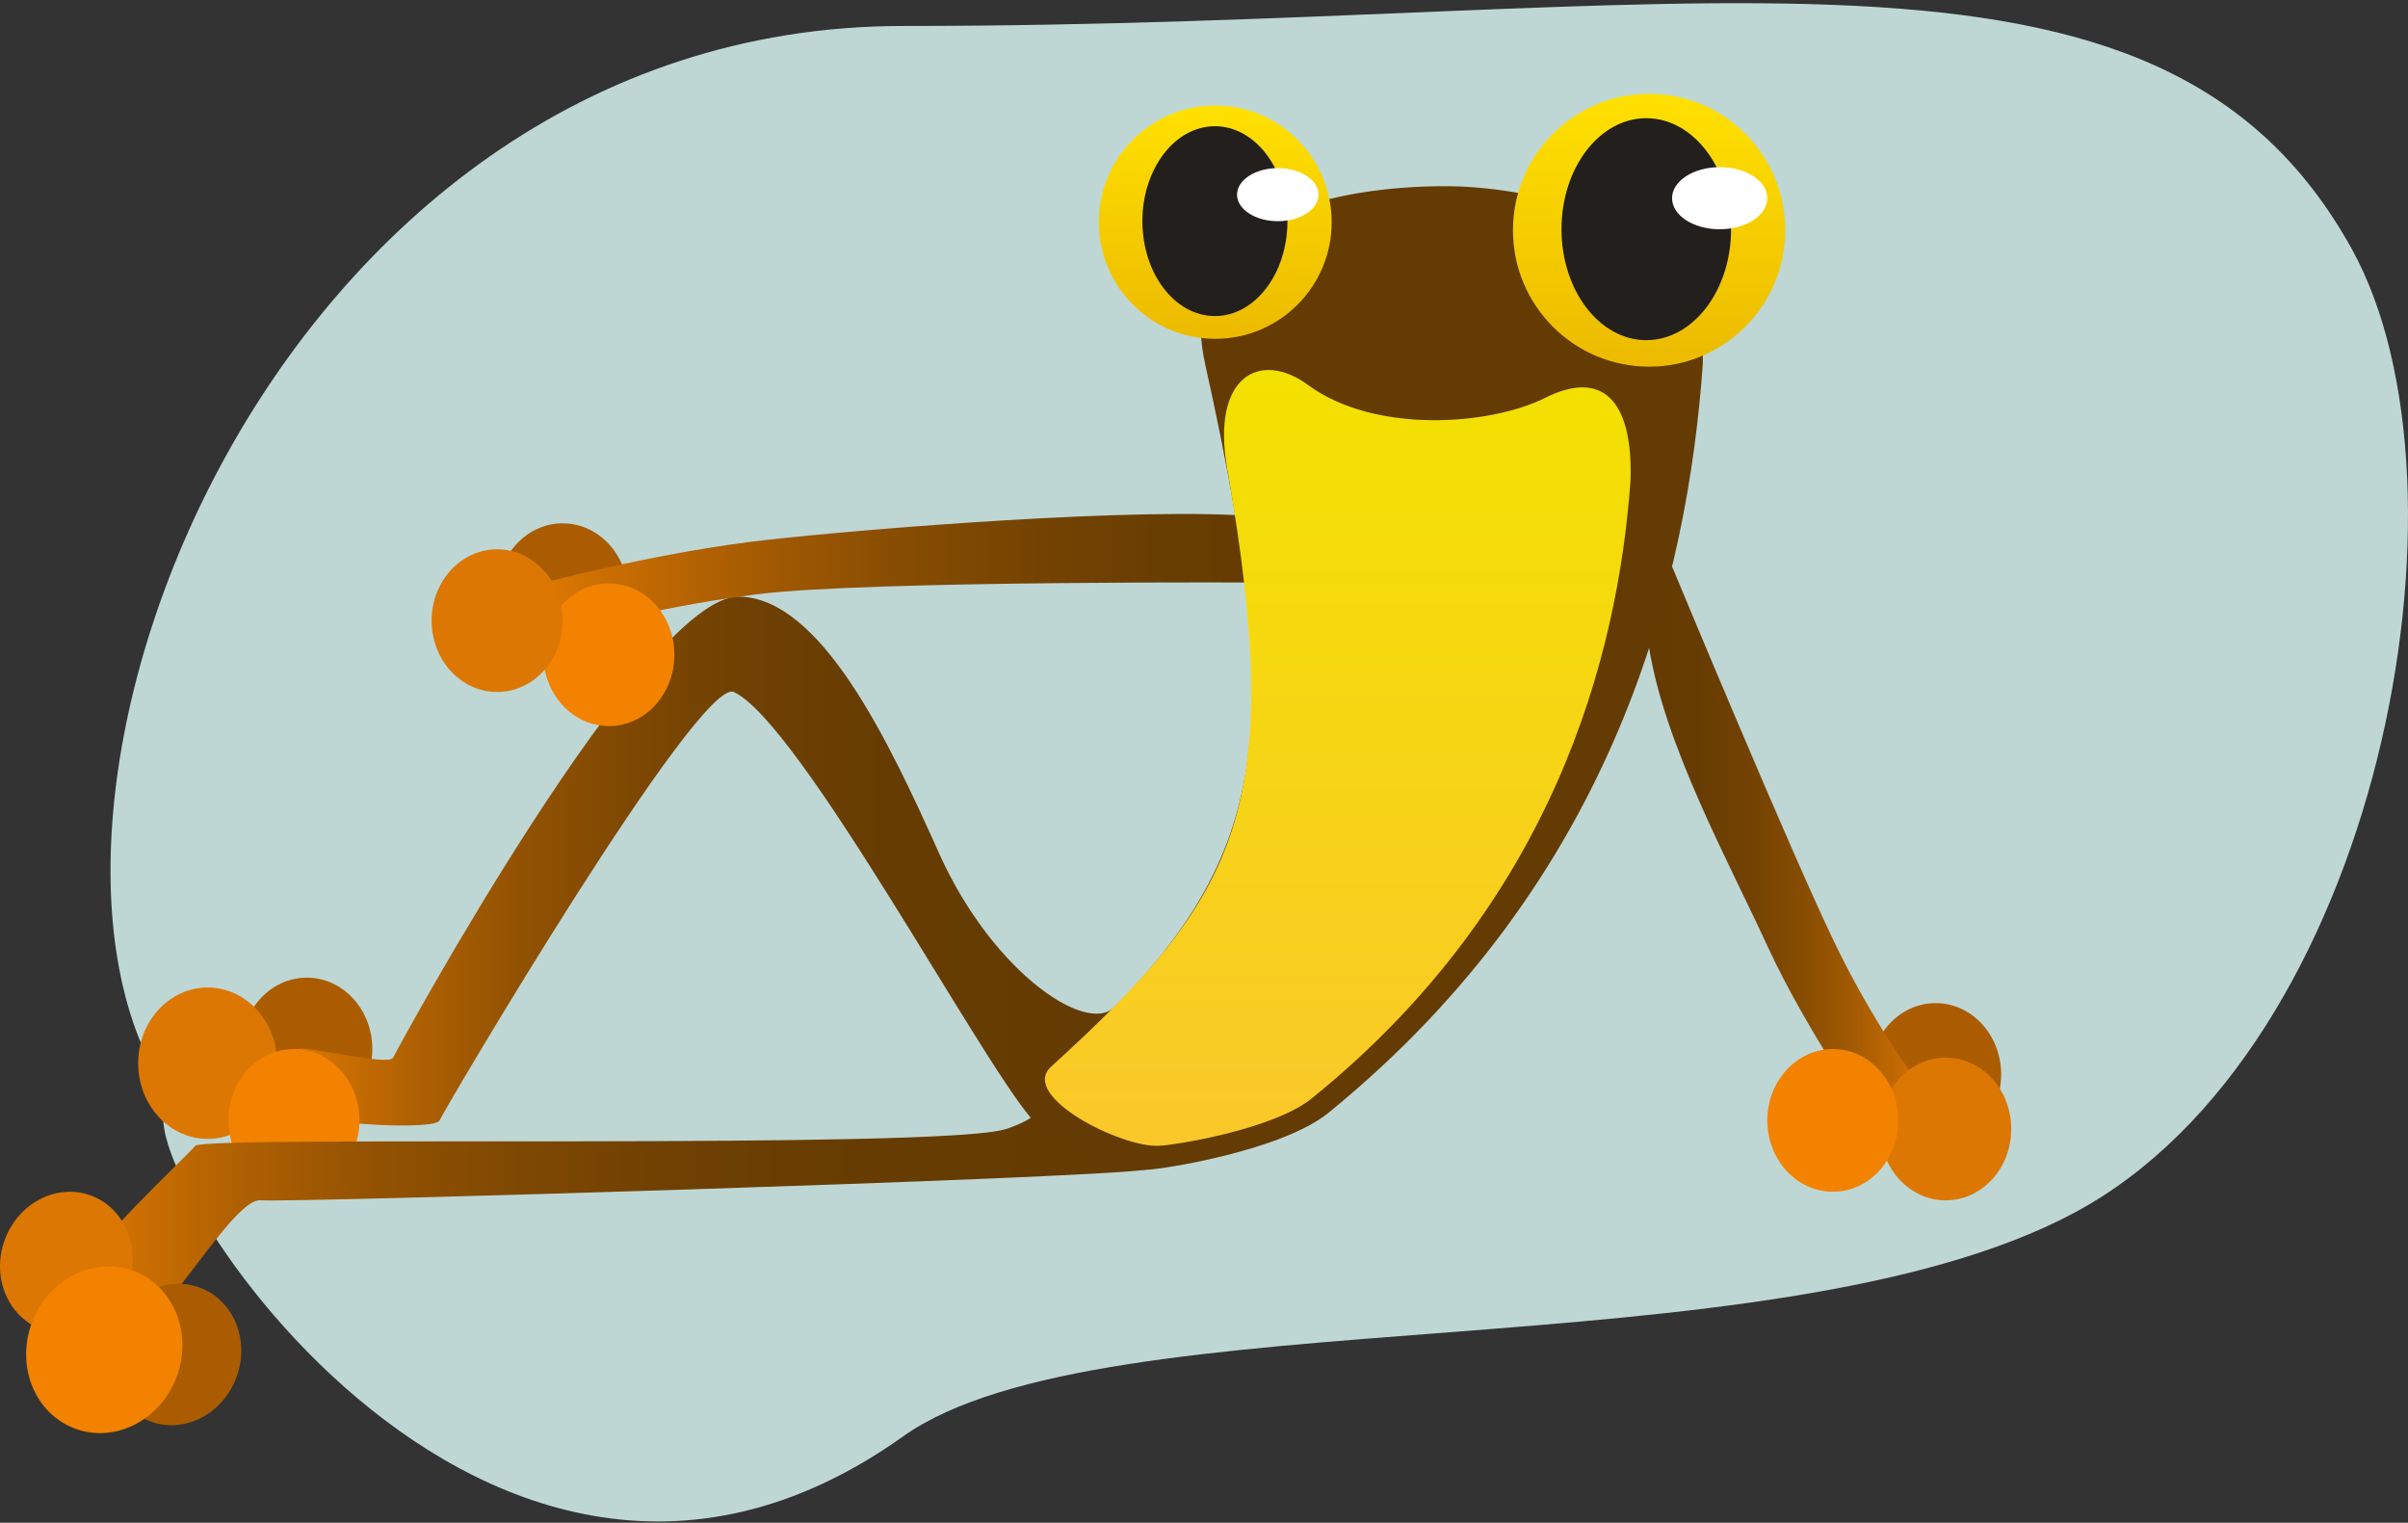
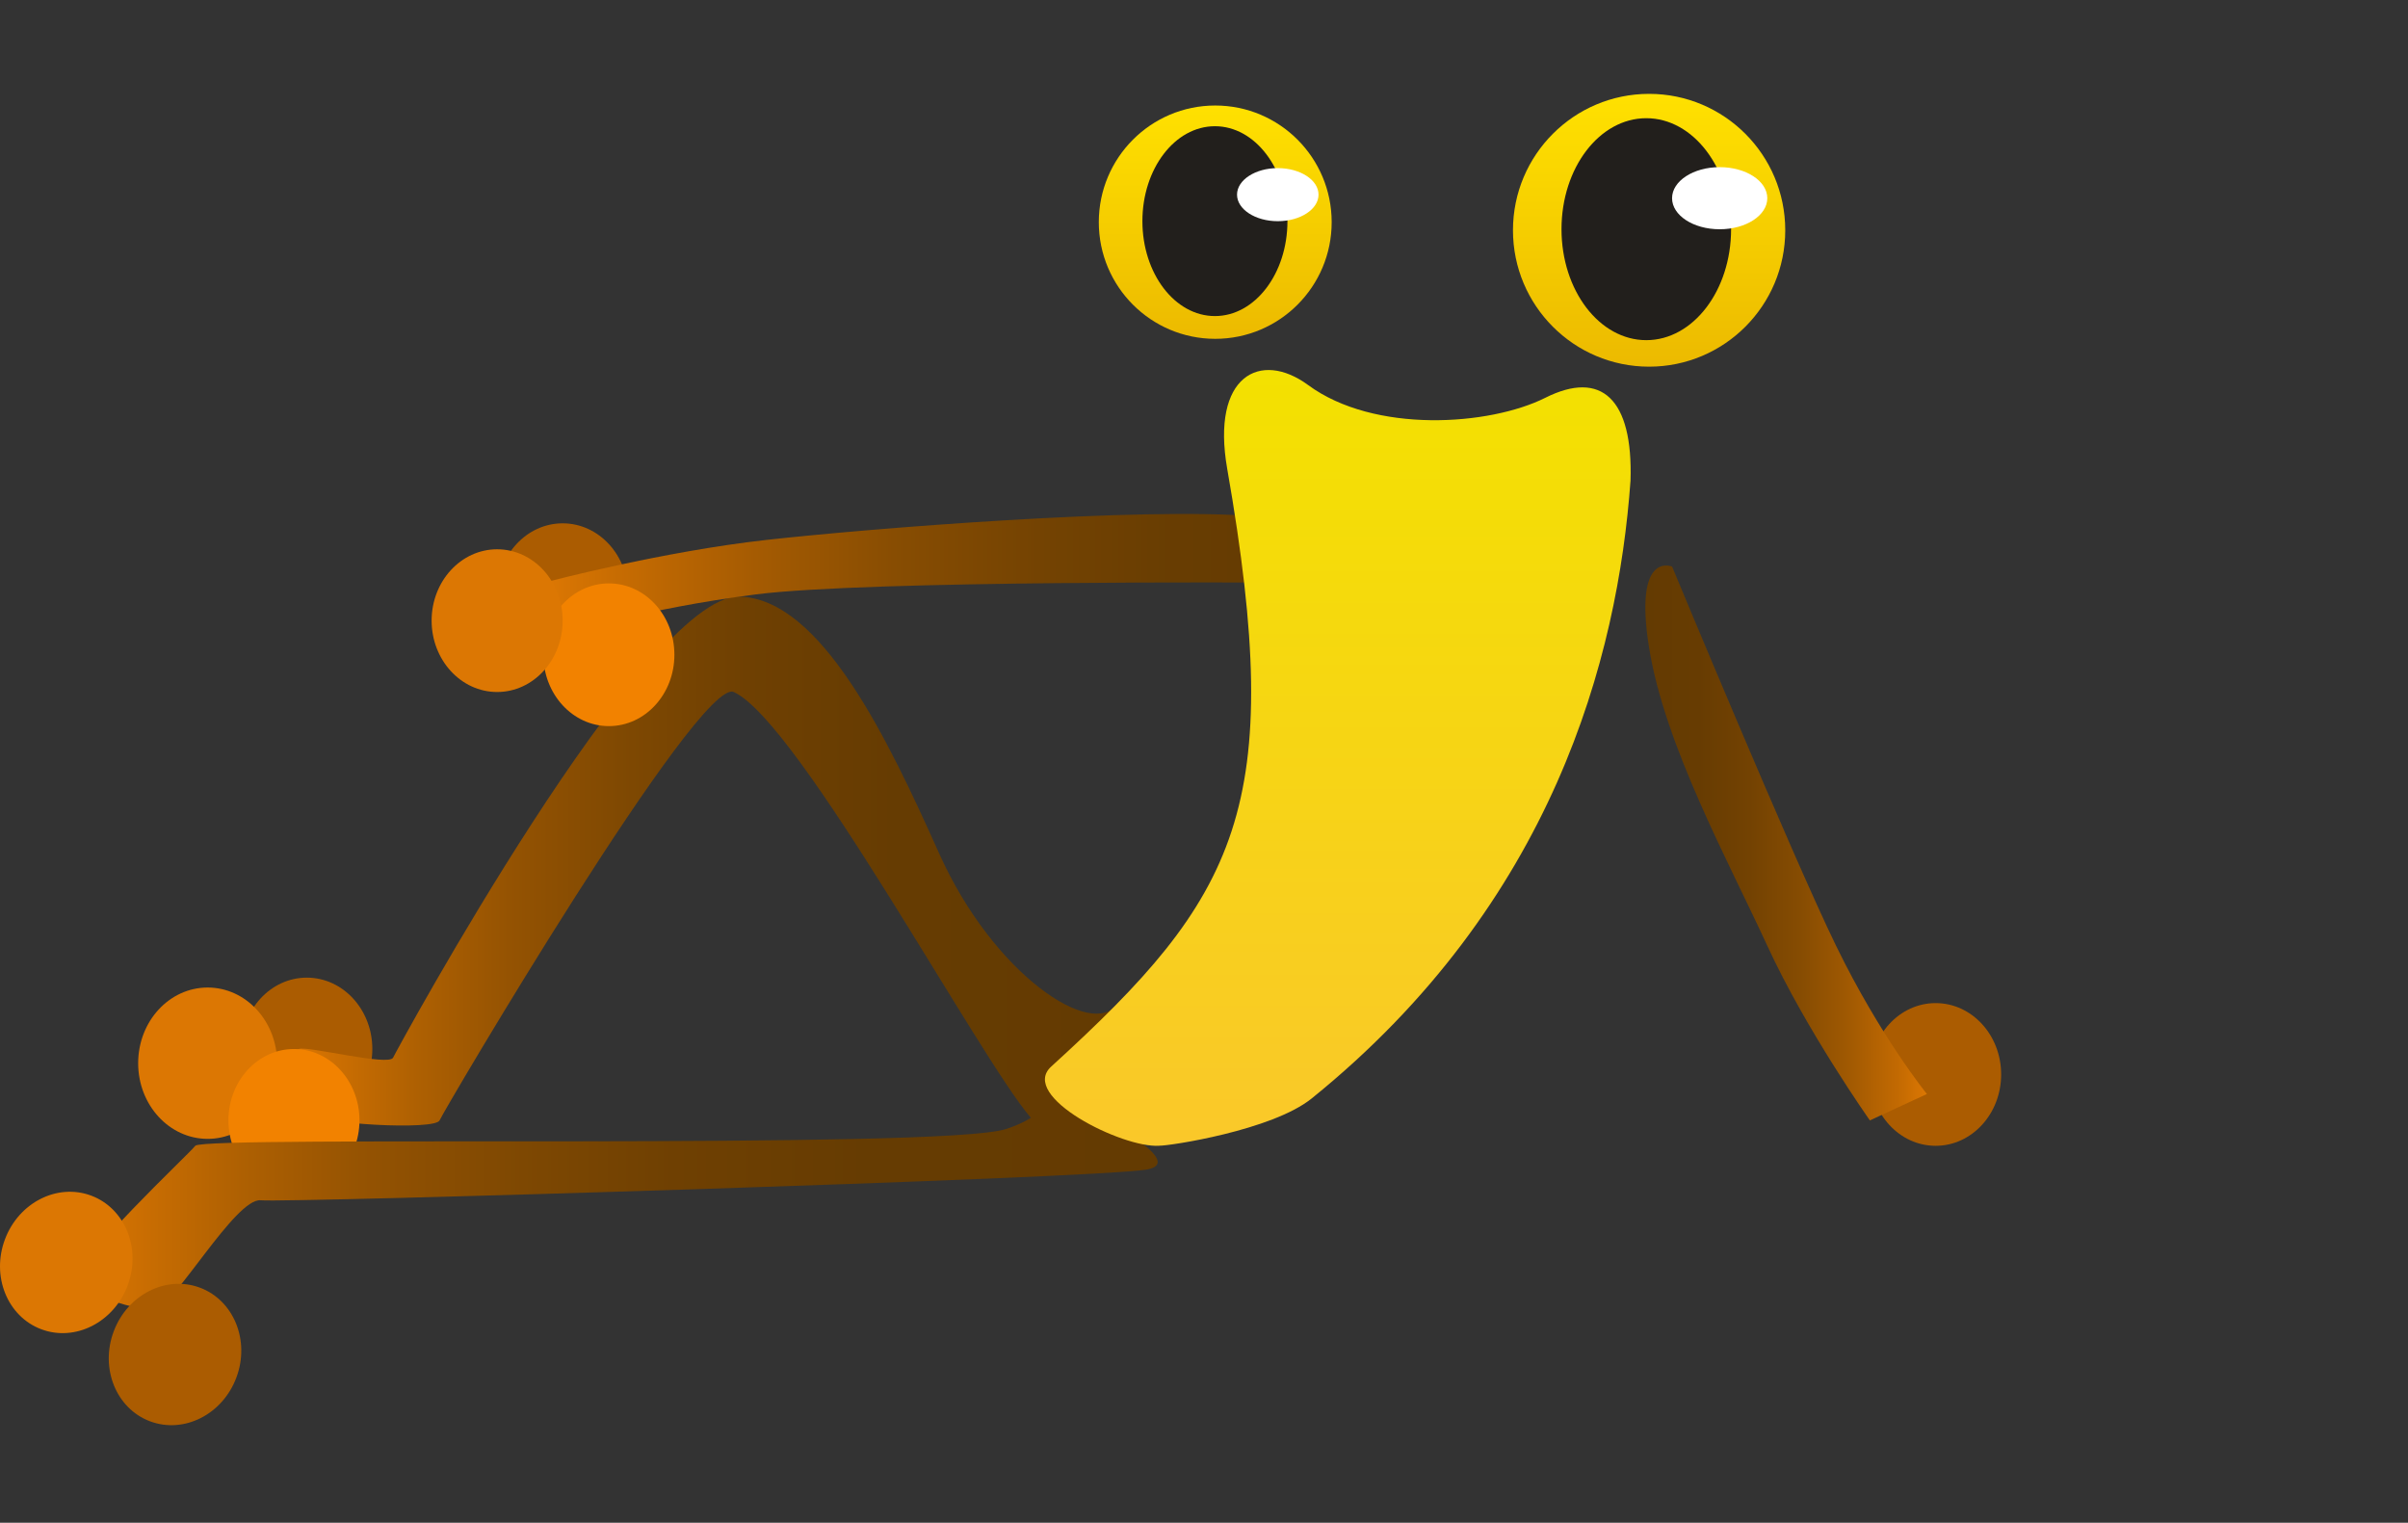
<svg xmlns="http://www.w3.org/2000/svg" width="582" height="368" viewBox="0 0 582 368" fill="none">
  <rect x="0" y="0" width="582" height="368" fill="#333333" stroke="none" />
-   <path d="M218.237 6.278C63.318 6.278 -7.035 201.095 42.268 266.64C22.27 266.64 112.613 422.389 218.237 347.154C266.688 312.643 427.728 332.505 501.385 293.064C575.043 253.624 600.376 118.037 568.447 60.228C521.551 -24.683 411.886 6.278 218.237 6.278Z" fill="#BED7D5" />
-   <path d="M74.154 270.751C82.904 270.751 89.989 263.029 89.989 253.502C89.989 243.976 82.895 236.263 74.154 236.263C65.412 236.263 58.319 243.985 58.319 253.502C58.319 263.02 65.412 270.751 74.154 270.751Z" fill="#AB5C01" />
+   <path d="M74.154 270.751C82.904 270.751 89.989 263.029 89.989 253.502C89.989 243.976 82.895 236.263 74.154 236.263C65.412 236.263 58.319 243.985 58.319 253.502C58.319 263.02 65.412 270.751 74.154 270.751" fill="#AB5C01" />
  <path d="M270.035 242.522C264.201 251.345 240.174 235.702 226.95 206.167C214.598 178.588 198.385 144.587 178.67 144.181C155.705 143.712 96.037 253.456 95.011 255.594C93.984 257.732 74.251 252.698 72.217 253.51C70.182 254.322 70.857 266.248 73.918 268.982C76.979 271.715 105.219 273.213 106.246 270.759C107.272 268.305 169.073 163.433 177.355 167.24C193.101 174.466 236.483 255.441 249.158 270.137C255.442 277.417 270.035 242.531 270.035 242.531V242.522Z" fill="url(#paint0_linear_8064_45037)" />
  <path d="M467.832 276.903C476.582 276.903 483.667 269.181 483.667 259.655C483.667 250.128 476.573 242.415 467.832 242.415C459.091 242.415 451.997 250.137 451.997 259.655C451.997 269.172 459.091 276.903 467.832 276.903Z" fill="#AB5C01" />
  <path d="M135.992 160.958C144.743 160.958 151.828 153.236 151.828 143.709C151.828 134.183 144.734 126.47 135.992 126.47C127.251 126.47 120.157 134.192 120.157 143.709C120.157 153.227 127.251 160.958 135.992 160.958Z" fill="#AB5C01" />
  <path d="M404.136 136.922C404.136 136.922 433.051 206.584 443.773 228.578C454.495 250.572 465.721 264.384 465.721 264.384L451.938 270.762C451.938 270.762 436.571 249.039 427.155 228.578C417.738 208.118 402.398 180.206 398.581 156.57C394.773 132.934 404.136 136.922 404.136 136.922Z" fill="url(#paint1_linear_8064_45037)" />
  <path d="M308.163 140.793C308.163 140.793 209.686 140.18 182.634 143.653C155.591 147.135 137.901 152.882 137.901 152.882L132.689 140.504C132.689 140.504 160.146 133.278 185.226 130.482C210.298 127.685 275.97 122.435 303.833 124.807C331.695 127.18 308.154 140.793 308.154 140.793H308.163Z" fill="url(#paint2_linear_8064_45037)" />
-   <path d="M470.27 290.083C479.02 290.083 486.105 282.361 486.105 272.834C486.105 263.308 479.011 255.595 470.27 255.595C461.529 255.595 454.435 263.317 454.435 272.834C454.435 282.352 461.529 290.083 470.27 290.083Z" fill="#DC7703" />
  <path d="M147.162 175.478C155.912 175.478 162.997 167.755 162.997 158.229C162.997 148.702 155.903 140.989 147.162 140.989C138.421 140.989 131.327 148.711 131.327 158.229C131.327 167.746 138.421 175.478 147.162 175.478Z" fill="#F28200" />
  <path d="M50.192 275.224C59.464 275.224 66.99 267.032 66.99 256.938C66.99 246.843 59.473 238.651 50.192 238.651C40.91 238.651 33.393 246.834 33.393 256.938C33.393 267.041 40.91 275.224 50.192 275.224Z" fill="#DC7703" />
  <path d="M120.155 167.233C128.906 167.233 135.99 159.51 135.99 149.984C135.99 140.457 128.897 132.744 120.155 132.744C111.414 132.744 104.32 140.466 104.32 149.984C104.32 159.501 111.414 167.233 120.155 167.233Z" fill="#DC7703" />
-   <path d="M442.989 287.999C451.739 287.999 458.824 280.277 458.824 270.75C458.824 261.224 451.73 253.511 442.989 253.511C434.248 253.511 427.154 261.233 427.154 270.75C427.154 280.268 434.248 287.999 442.989 287.999Z" fill="#F28200" />
  <path d="M71.046 287.999C79.796 287.999 86.881 280.277 86.881 270.75C86.881 261.224 79.787 253.511 71.046 253.511C62.304 253.511 55.211 261.233 55.211 270.75C55.211 280.268 62.304 287.999 71.046 287.999Z" fill="#F28200" />
  <path d="M249.493 261.73C249.493 261.73 258.495 267.747 243.182 272.835C227.869 277.923 49.244 274.342 47.201 276.895C45.157 279.448 18.618 304.004 19.644 308.604C20.671 313.205 32.914 316.787 37.505 316.273C42.096 315.758 56.896 289.434 63.027 290.066C69.157 290.697 263.213 284.86 276.986 282.668C290.76 280.476 249.493 261.721 249.493 261.721V261.73Z" fill="url(#paint3_linear_8064_45037)" />
  <path d="M9.976 321.233C18.168 324.31 27.512 319.573 30.843 310.66C34.183 301.747 30.24 292.022 22.057 288.946C13.865 285.87 4.52 290.606 1.19 299.519C-2.15 308.432 1.784 318.157 9.976 321.233Z" fill="#DC7703" />
  <path d="M36.263 343.481C44.455 346.558 53.8 341.822 57.131 332.908C60.471 323.995 56.528 314.27 48.344 311.194C40.152 308.118 30.808 312.854 27.477 321.767C24.137 330.68 28.071 340.405 36.263 343.481Z" fill="#AB5C01" />
-   <path d="M276.994 282.688C279.73 282.787 309.636 278.25 321.105 268.904C391.027 211.961 407.897 139.475 411.561 87.963C412.858 46.817 355.035 45.22 353.631 45.103C353.631 45.103 280.784 40.791 291.271 87.963C313.021 185.817 305.963 213.323 249.5 261.741C239.742 270.103 266.353 283.455 276.994 282.688Z" fill="#643B02" />
  <path d="M280.199 276.875C282.485 276.956 307.458 273.194 317.045 265.445C375.444 218.227 391.018 158.858 394.088 116.142C394.709 96.394 387.048 89.34 373.508 96.124C359.969 102.908 332.169 104.82 316.172 93.056C304.631 84.567 292.667 90.792 296.61 113.3C310.96 195.214 299.293 216.612 254.074 257.749C246.161 264.948 271.304 277.515 280.19 276.884L280.199 276.875Z" fill="url(#paint4_linear_8064_45037)" />
  <path d="M293.716 81.883C309.254 81.883 321.858 69.262 321.858 53.692C321.858 38.121 309.254 25.5 293.716 25.5C278.178 25.5 265.575 38.121 265.575 53.692C265.575 69.262 278.178 81.883 293.716 81.883Z" fill="url(#paint5_linear_8064_45037)" />
  <path d="M293.64 76.384C303.318 76.384 311.168 66.109 311.168 53.443C311.168 40.777 303.318 30.502 293.64 30.502C283.963 30.502 276.113 40.777 276.113 53.443C276.113 66.109 283.963 76.384 293.64 76.384Z" fill="#221F1C" />
  <path d="M308.833 53.454C314.271 53.454 318.682 50.577 318.682 47.04C318.682 43.504 314.271 40.626 308.833 40.626C303.396 40.626 298.984 43.504 298.984 47.04C298.984 50.577 303.396 53.454 308.833 53.454Z" fill="white" />
  <path d="M398.581 88.61C416.748 88.61 431.485 73.852 431.485 55.647C431.485 37.441 416.748 22.683 398.581 22.683C380.414 22.683 365.677 37.441 365.677 55.647C365.677 73.852 380.405 88.61 398.581 88.61Z" fill="url(#paint6_linear_8064_45037)" />
  <path d="M410.085 55.303C416.441 55.303 421.599 51.947 421.599 47.797C421.599 43.647 416.45 40.291 410.085 40.291C403.72 40.291 398.571 43.647 398.571 47.797C398.571 51.947 403.72 55.303 410.085 55.303Z" fill="#FFE100" />
  <path d="M397.897 82.204C409.212 82.204 418.395 70.197 418.395 55.384C418.395 40.571 409.221 28.564 397.897 28.564C386.572 28.564 377.407 40.571 377.407 55.384C377.407 70.197 386.581 82.204 397.897 82.204Z" fill="#221F1C" />
  <path d="M415.642 55.404C421.998 55.404 427.147 52.048 427.147 47.898C427.147 43.748 421.998 40.393 415.642 40.393C409.287 40.393 404.128 43.748 404.128 47.898C404.128 52.048 409.278 55.404 415.642 55.404Z" fill="white" />
-   <path d="M18.078 345.229C27.737 348.856 38.756 343.271 42.69 332.762C46.624 322.252 41.988 310.777 32.328 307.15C22.669 303.523 11.65 309.108 7.716 319.617C3.782 330.136 8.418 341.602 18.078 345.229Z" fill="#F28200" />
  <defs>
    <linearGradient id="paint0_linear_8064_45037" x1="71.046" y1="208.088" x2="270.035" y2="208.088" gradientUnits="userSpaceOnUse">
      <stop stop-color="#DC7703" />
      <stop offset="0.04" stop-color="#CF7002" />
      <stop offset="0.15" stop-color="#AE6002" />
      <stop offset="0.27" stop-color="#935202" />
      <stop offset="0.41" stop-color="#7E4802" />
      <stop offset="0.55" stop-color="#6F4002" />
      <stop offset="0.73" stop-color="#663C02" />
      <stop offset="1" stop-color="#643B02" />
    </linearGradient>
    <linearGradient id="paint1_linear_8064_45037" x1="397.672" y1="203.716" x2="465.712" y2="203.716" gradientUnits="userSpaceOnUse">
      <stop stop-color="#643B02" />
      <stop offset="0.19" stop-color="#673C02" />
      <stop offset="0.37" stop-color="#734202" />
      <stop offset="0.55" stop-color="#864C02" />
      <stop offset="0.72" stop-color="#A05902" />
      <stop offset="0.9" stop-color="#C36A02" />
      <stop offset="1" stop-color="#DC7703" />
    </linearGradient>
    <linearGradient id="paint2_linear_8064_45037" x1="132.698" y1="138.547" x2="317.453" y2="138.547" gradientUnits="userSpaceOnUse">
      <stop stop-color="#DC7703" />
      <stop offset="0.08" stop-color="#C96D02" />
      <stop offset="0.27" stop-color="#A55B02" />
      <stop offset="0.45" stop-color="#884D02" />
      <stop offset="0.64" stop-color="#744302" />
      <stop offset="0.82" stop-color="#683D02" />
      <stop offset="1" stop-color="#643B02" />
    </linearGradient>
    <linearGradient id="paint3_linear_8064_45037" x1="19.617" y1="289.037" x2="279.804" y2="289.037" gradientUnits="userSpaceOnUse">
      <stop stop-color="#DC7703" />
      <stop offset="0.04" stop-color="#CF7002" />
      <stop offset="0.15" stop-color="#AE6002" />
      <stop offset="0.27" stop-color="#935202" />
      <stop offset="0.41" stop-color="#7E4802" />
      <stop offset="0.55" stop-color="#6F4002" />
      <stop offset="0.73" stop-color="#663C02" />
      <stop offset="1" stop-color="#643B02" />
    </linearGradient>
    <linearGradient id="paint4_linear_8064_45037" x1="323.347" y1="89.412" x2="323.347" y2="276.902" gradientUnits="userSpaceOnUse">
      <stop stop-color="#F3E100" />
      <stop offset="1" stop-color="#FAC82A" />
    </linearGradient>
    <linearGradient id="paint5_linear_8064_45037" x1="293.716" y1="25.491" x2="293.716" y2="81.883" gradientUnits="userSpaceOnUse">
      <stop stop-color="#FFE100" />
      <stop offset="1" stop-color="#ECBA00" />
    </linearGradient>
    <linearGradient id="paint6_linear_8064_45037" x1="398.581" y1="22.683" x2="398.581" y2="88.61" gradientUnits="userSpaceOnUse">
      <stop stop-color="#FFE100" />
      <stop offset="1" stop-color="#ECBA00" />
    </linearGradient>
  </defs>
</svg>